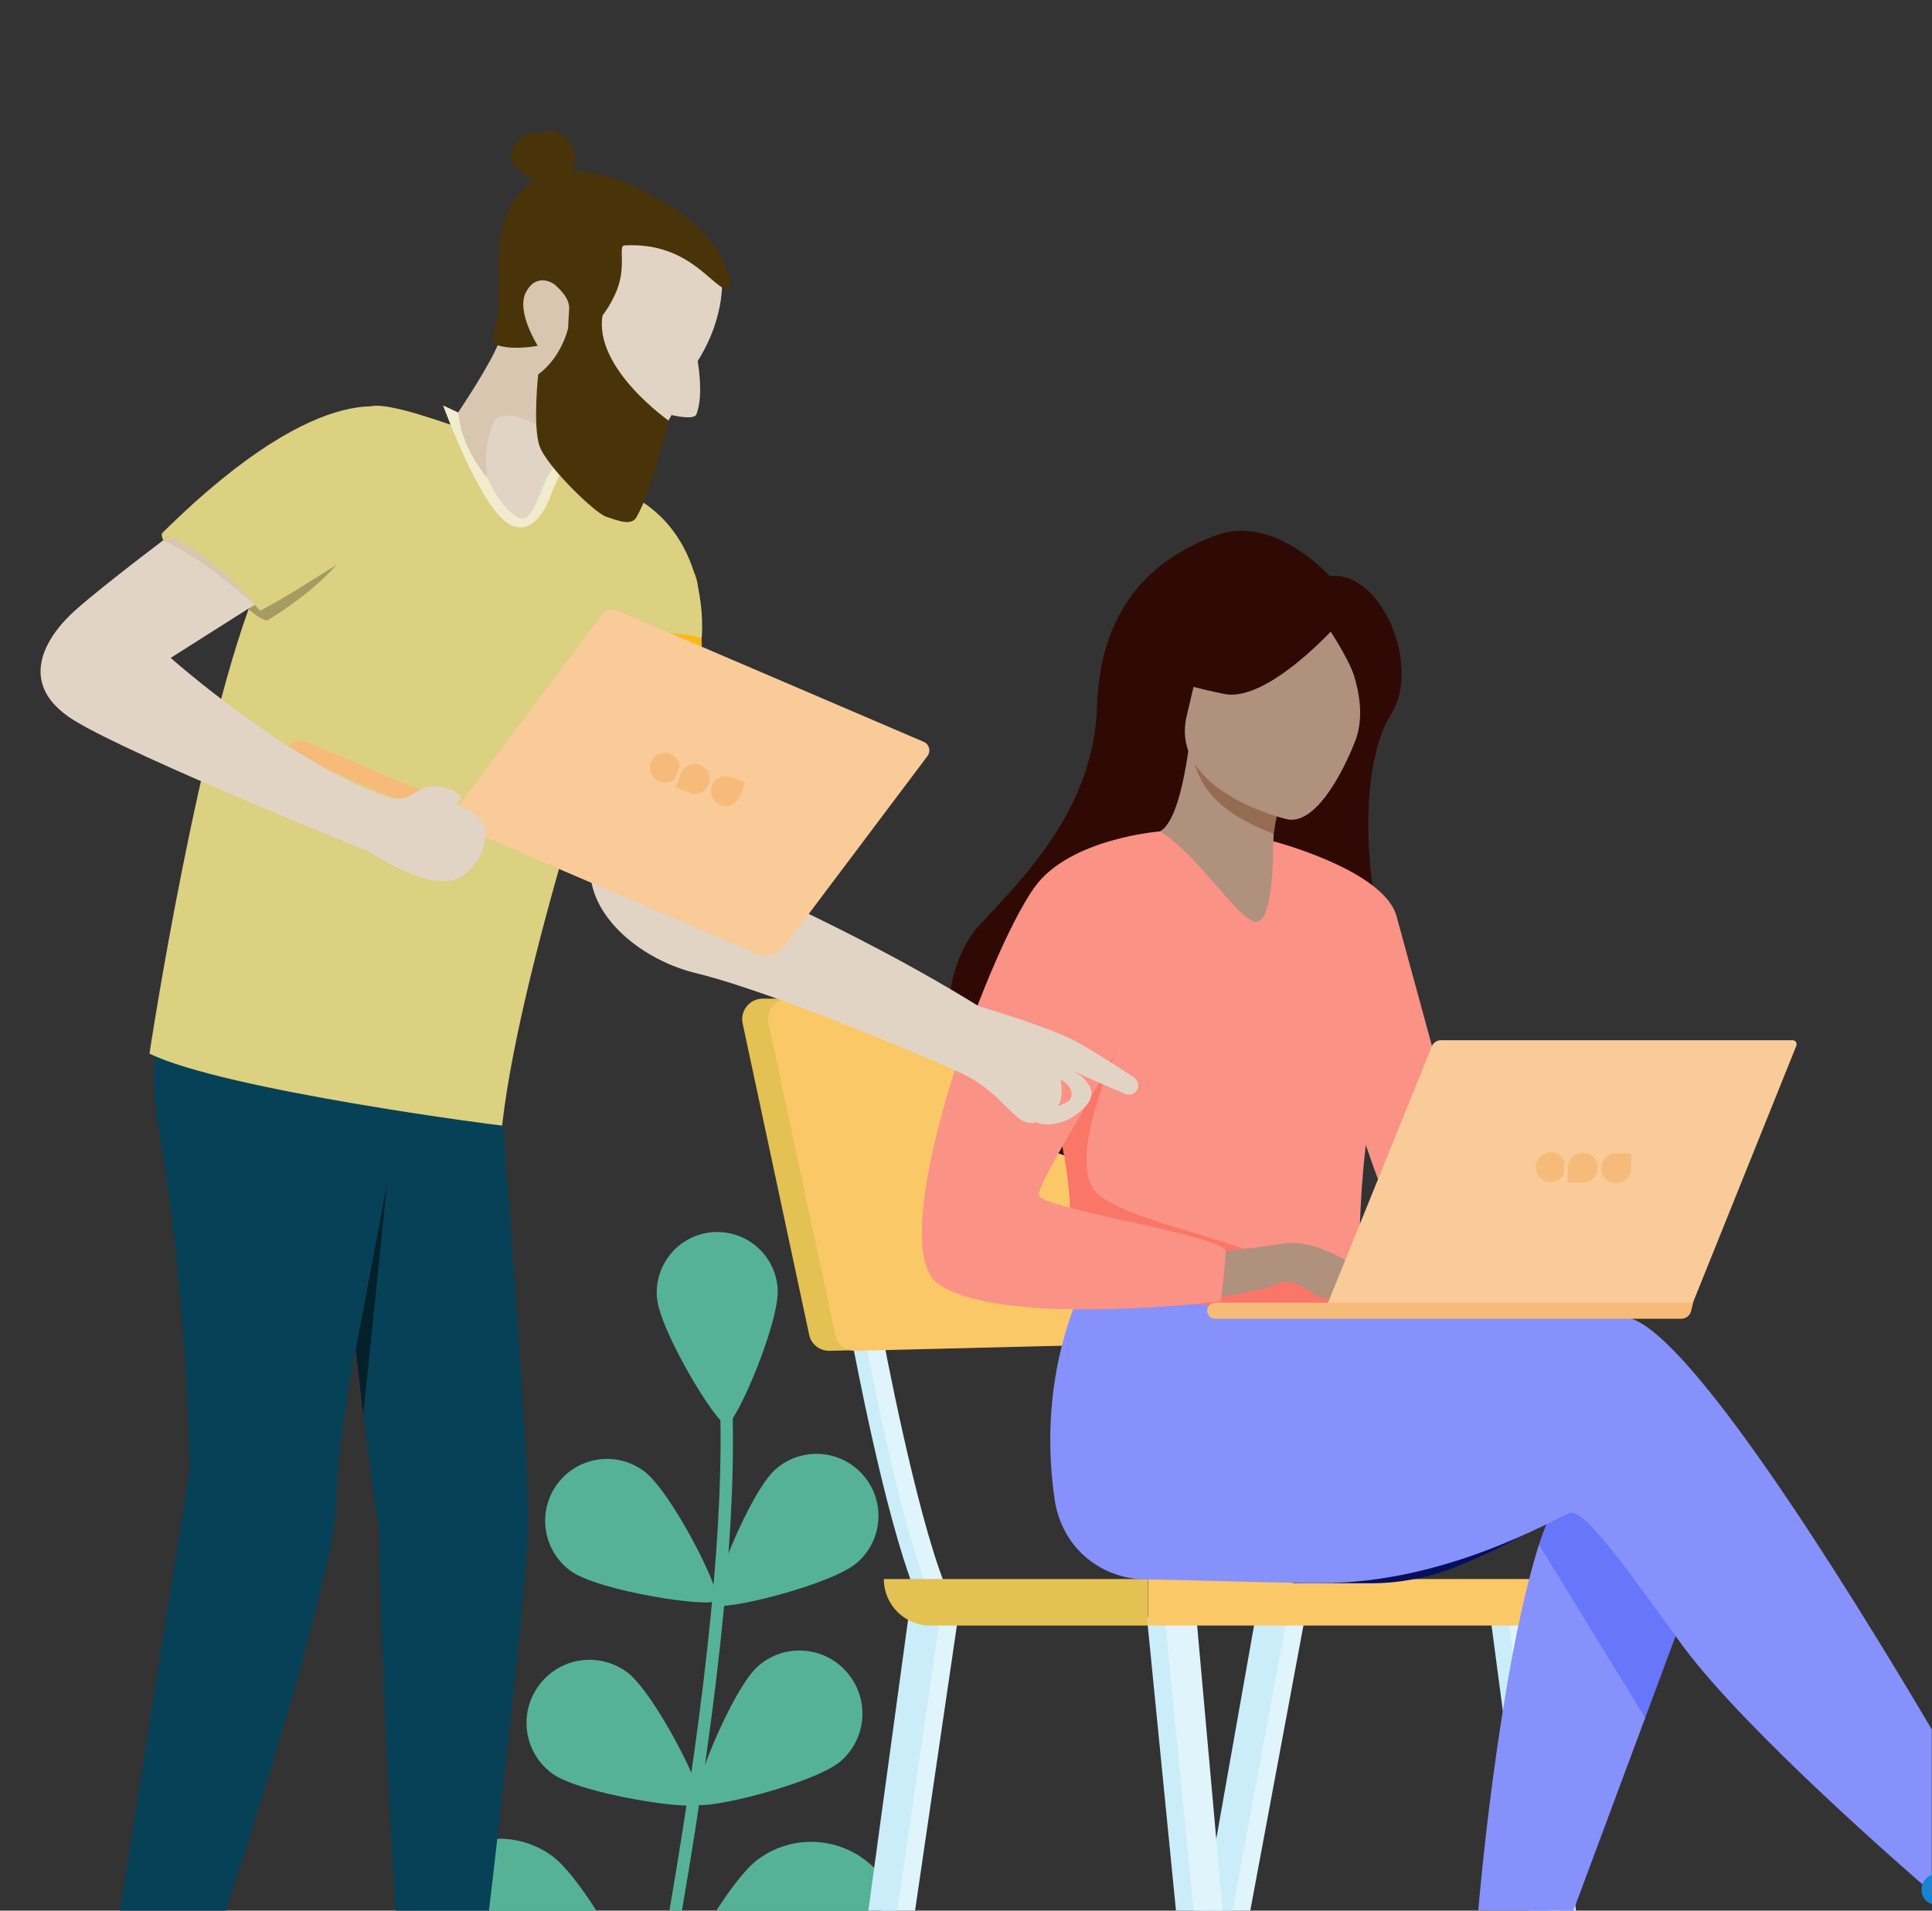
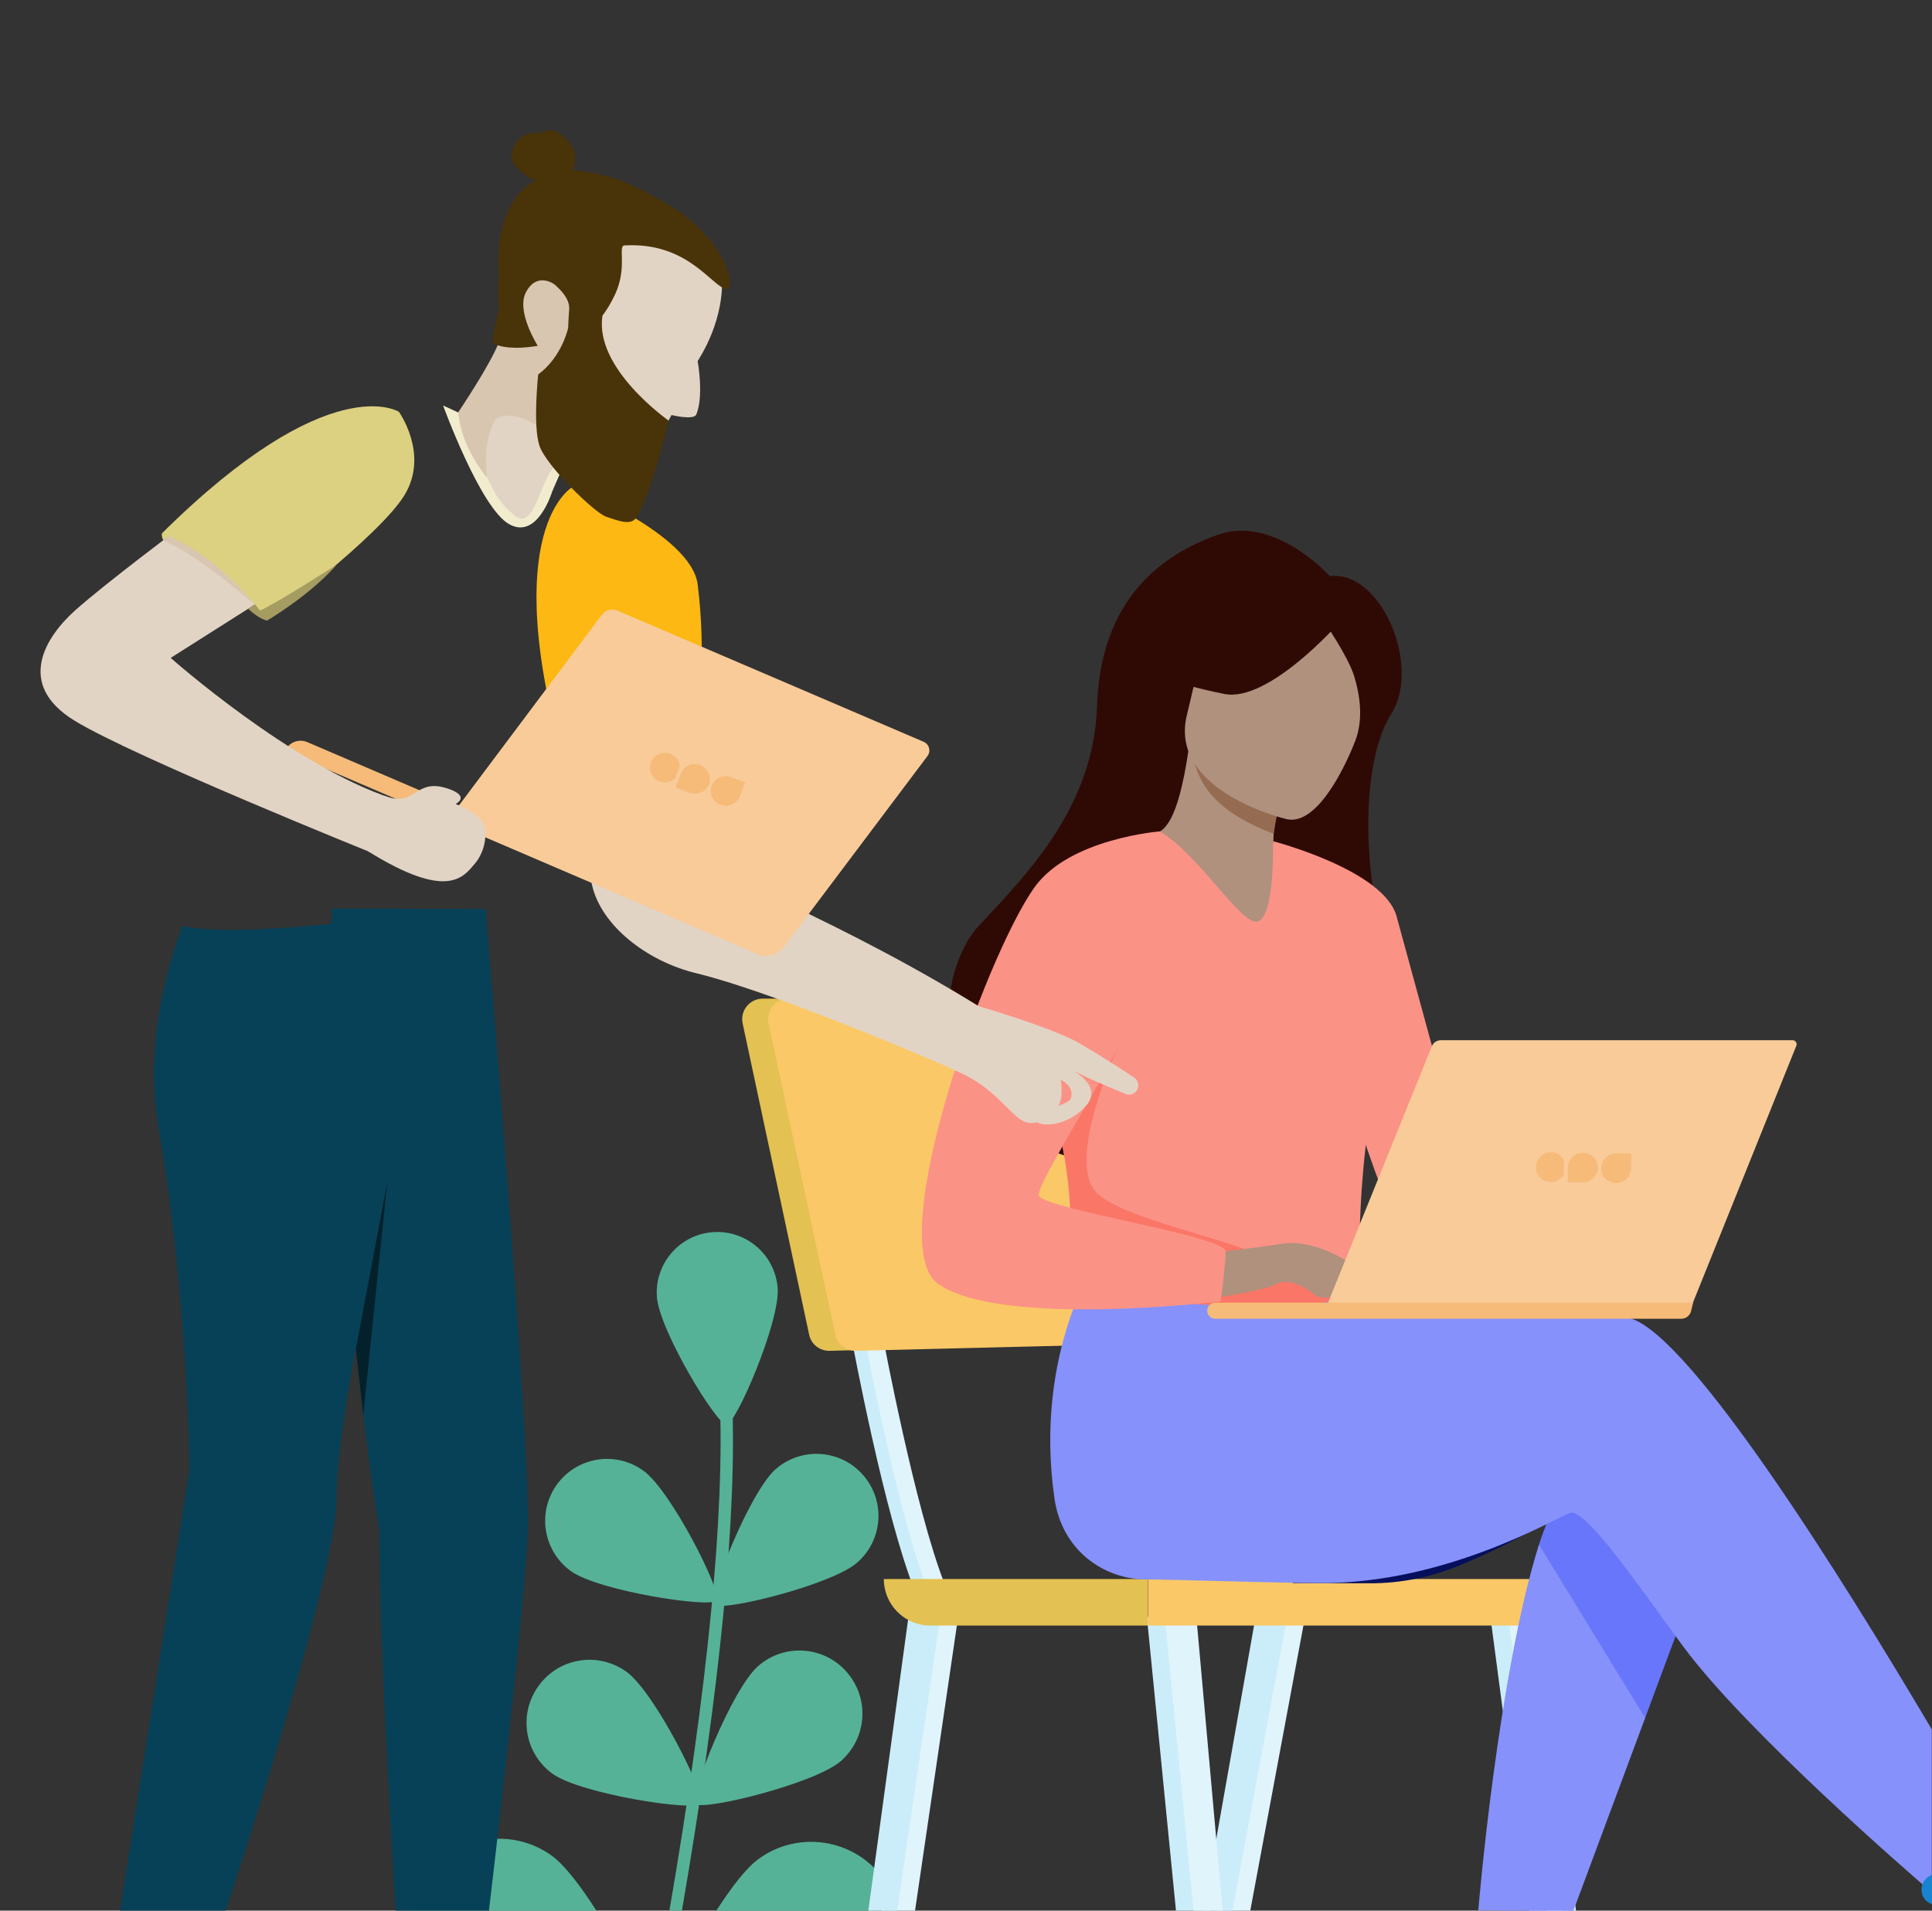
<svg xmlns="http://www.w3.org/2000/svg" xmlns:xlink="http://www.w3.org/1999/xlink" version="1.1" id="Layer_1" x="0px" y="0px" viewBox="0 0 91 90" style="enable-background:new 0 0 91 90;" xml:space="preserve">
  <rect x="0" y="0" width="91" height="90" fill="#333333" stroke="none" />
  <style type="text/css">
	.st0{clip-path:url(#SVGID_00000021084094076420406340000003492069012633795752_);}
	.st1{fill:#55B297;}
	.st2{fill:#B7EBFF;}
	.st3{fill:#A6653A;}
	.st4{fill:#050F5B;}
	.st5{fill:#3C464A;}
	.st6{fill:#1E2325;}
	.st7{fill:#9F6B49;}
	.st8{fill:#93A3A9;}
	.st9{fill:#788C94;}
	.st10{fill:#E0F4FC;}
	.st11{fill:#D6E4E9;}
	.st12{fill:#41222A;}
	.st13{fill:#775037;}
	.st14{fill:#EFD0CC;}
	.st15{fill:#3F4683;}
	.st16{fill:#FA7667;}
	.st17{fill:#834038;}
	.st18{fill:#F7BEB2;}
	.st19{fill:#16168C;}
	.st20{fill:#DADADA;}
	.st21{fill:#572B26;}
	.st22{fill:#EEBEB7;}
	.st23{fill:#BE4133;}
	.st24{fill:#2F3562;}
	.st25{fill:#F6BB79;}
	.st26{fill:#F8CB99;}
	.st27{fill:#354145;}
	.st28{fill:#5D676A;}
	.st29{fill:#DFE7E9;}
	.st30{fill:#182124;}
	.st31{fill:none;}
	.st32{clip-path:url(#SVGID_00000089567204151320758720000017878669016294812331_);}
	.st33{fill:#CBEDFA;}
	.st34{fill:#E2EAF7;}
	.st35{fill:#FFFFFF;}
	.st36{fill:#FAC867;}
	.st37{fill:#E3C152;}
	.st38{fill:#2F0A05;}
	.st39{fill:#6776FA;}
	.st40{fill:#8691FB;}
	.st41{fill:#AF917D;}
	.st42{fill:#956C52;}
	.st43{fill:#FB9286;}
	.st44{fill:#1883D0;}
	.st45{fill:#074157;}
	.st46{fill:#04212B;}
	.st47{fill:#E2D4C4;}
	.st48{fill:#E2A69C;}
	.st49{fill:#FDB813;}
	.st50{fill:#E09E48;}
	.st51{fill:#DCD081;}
	.st52{fill:#D8C6B1;}
	.st53{fill:#A59C61;}
	.st54{fill:#F1ECCD;}
	.st55{fill:#493308;}
	.st56{clip-path:url(#SVGID_00000005247109027973732530000013813250309892833414_);}
	.st57{fill:#EAF0FF;}
	.st58{clip-path:url(#SVGID_00000026164317045421519060000006054143754454941581_);}
	.st59{fill:#042C3B;}
	.st60{fill:#FF9D34;}
	.st61{fill:#EBF6FB;}
	.st62{fill:#DBEFFA;}
	.st63{fill:#9CD7F1;}
	.st64{fill:#DA9F99;}
	.st65{fill:#D08880;}
	.st66{fill:#05222D;}
	.st67{clip-path:url(#SVGID_00000119098733216401742890000005292514883487991170_);}
</style>
  <g>
    <path class="st1" d="M30.94,61.09c0.11,1.57,2.83,6.05,3.28,6.02c0.45-0.03,2.52-4.85,2.41-6.42c-0.11-1.57-1.47-2.76-3.05-2.65   C32.02,58.15,30.83,59.51,30.94,61.09z" />
    <path class="st1" d="M36.54,69.2c-1.22,1.06-3.2,6.04-2.9,6.39c0.3,0.35,5.51-0.92,6.73-1.98c1.22-1.06,1.35-2.9,0.29-4.12   C39.6,68.27,37.76,68.14,36.54,69.2z" />
    <path class="st1" d="M26.88,74c1.3,0.95,6.61,1.76,6.88,1.39c0.27-0.37-2.14-5.16-3.45-6.11c-1.31-0.95-3.13-0.66-4.08,0.65   C25.29,71.23,25.58,73.05,26.88,74z" />
    <path class="st1" d="M35.71,78.48c-1.24,1.08-3.25,6.14-2.95,6.49c0.31,0.35,5.6-0.94,6.84-2.01c1.24-1.08,1.37-2.95,0.29-4.19   C38.82,77.53,36.94,77.4,35.71,78.48z" />
    <path class="st1" d="M26.02,83.55c1.33,0.96,6.71,1.79,6.99,1.41c0.27-0.38-2.17-5.25-3.5-6.21c-1.33-0.96-3.18-0.67-4.14,0.66   C24.4,80.74,24.7,82.59,26.02,83.55z" />
    <path class="st1" d="M31.53,90h0.59c1.8-10.46,2.61-18.66,2.36-24.23c-0.01-0.31-0.02-0.53-0.01-0.63c0.01-0.16-0.11-0.3-0.27-0.31   c-0.16-0.01-0.3,0.11-0.31,0.27c-0.01,0.14,0,0.35,0.01,0.7C34.14,71.35,33.33,79.54,31.53,90z" />
    <path class="st1" d="M28.09,90c-0.74-1.16-1.5-2.15-2.09-2.58c-1.88-1.37-4.52-0.95-5.89,0.93c-0.37,0.51-0.6,1.07-0.71,1.65H28.09   z" />
    <path class="st1" d="M42.3,90c-0.13-0.53-0.36-1.05-0.7-1.52c-1.38-1.88-4.02-2.28-5.89-0.9c-0.56,0.41-1.27,1.33-1.97,2.42H42.3z" />
  </g>
  <g>
    <g>
      <g>
        <g>
          <g>
            <g>
              <polygon class="st10" points="59.77,76.16 57.31,90 58.89,90 61.47,76.16       " />
            </g>
            <polygon class="st33" points="59.14,76.16 56.69,90 58.05,90 60.63,76.16      " />
          </g>
          <g>
            <polygon class="st33" points="71.9,76.16 73.6,90 72.03,90 70.2,76.16      " />
            <g>
              <polygon class="st10" points="72.53,76.16 74.23,90 72.87,90 71.04,76.16       " />
            </g>
          </g>
          <g>
            <polygon class="st33" points="55.72,76.16 56.96,90 55.39,90 54.02,76.16      " />
            <g>
              <polygon class="st10" points="56.35,76.16 57.59,90 56.22,90 54.86,76.16       " />
            </g>
          </g>
          <g>
            <g>
              <polygon class="st10" points="43.42,76.16 41.53,90 43.1,90 45.13,76.16       " />
            </g>
            <polygon class="st33" points="42.79,76.16 40.9,90 42.26,90 44.29,76.16      " />
          </g>
          <g>
            <g>
              <path class="st34" d="M58.3,74.94l0.78-0.31c-1.4-3.54-2.9-11.6-2.92-11.68l-0.83,0.15C55.4,63.44,56.86,71.32,58.3,74.94z" />
            </g>
            <g>
              <path class="st35" d="M58.93,74.94l0.78-0.31c-1.4-3.54-2.9-11.6-2.92-11.68l-0.83,0.15C56.03,63.44,57.49,71.32,58.93,74.94z        " />
            </g>
          </g>
          <g>
            <g>
              <path class="st33" d="M43.09,74.94l0.78-0.31c-1.4-3.54-2.9-11.6-2.92-11.68l-0.83,0.15C40.19,63.44,41.65,71.32,43.09,74.94z        " />
            </g>
            <g>
              <g>
                <path class="st10" d="M43.72,74.94l0.78-0.31c-1.4-3.54-2.9-11.6-2.92-11.68l-0.83,0.15C40.82,63.44,42.28,71.32,43.72,74.94         z" />
              </g>
            </g>
          </g>
          <g>
            <g>
              <path class="st36" d="M72.11,76.57H54.07v-2.19H74.3l0,0C74.3,75.59,73.32,76.57,72.11,76.57z" />
            </g>
            <path class="st37" d="M43.81,76.57h10.25v-2.19H41.63l0,0C41.63,75.59,42.61,76.57,43.81,76.57z" />
          </g>
        </g>
        <g>
          <path class="st37" d="M54.3,47.8l3.07,14.22c0.13,0.6-0.32,1.16-0.92,1.18l-17.37,0.43c-0.47,0.01-0.88-0.31-0.97-0.77      l-3.13-14.65c-0.13-0.6,0.33-1.17,0.95-1.17h17.43C53.81,47.04,54.2,47.36,54.3,47.8z" />
          <g>
            <path class="st36" d="M55.53,47.8l3.07,14.22c0.13,0.6-0.32,1.16-0.92,1.18l-17.37,0.43c-0.47,0.01-0.88-0.31-0.97-0.77       L36.2,48.21c-0.13-0.6,0.33-1.17,0.95-1.17h17.43C55.04,47.04,55.44,47.36,55.53,47.8z" />
          </g>
        </g>
      </g>
      <g>
        <g>
          <path class="st38" d="M62.64,27.14c0,0-2.61-2.9-5.28-1.95c-2.67,0.95-5.52,3.03-5.69,8.08c-0.15,4.65-3.17,7.79-5.54,10.31      s-3.37,11.39,9.53,11.71s10.78-6.99,9.64-10.61c-1.14-3.63-1.2-8.79,0.23-11.05S65.05,26.84,62.64,27.14z" />
        </g>
        <path class="st4" d="M75.06,70.05c-1.73,1.6-4.4,2.89-6.29,3.68c-1.35,0.56-2.8,0.86-4.27,0.85l-3.64-0.01     C60.87,74.57,77.14,68.13,75.06,70.05z" />
        <g>
          <path class="st39" d="M80.39,73.12l-2.9,7.8l-4.19,8.4c0,0-0.08,0.59-1.07,0.31c-0.91-0.26-2.49,0.35-2.49,0.35      s0.79-10.94,2.75-17.22c0.5-1.61,1.33-2.92,1.95-3.65C77.48,65.51,80.39,73.12,80.39,73.12z" />
          <g>
            <path class="st40" d="M91,81.48c-4.3-7.27-11.3-18.44-14.17-19.37c-1.9-0.61-6.81-0.14-12.16-0.16l-1.14-1.88l-11.76-0.92       c0,0-3.11,4.49-2.1,11.45c0.36,2.46,2.35,3.8,4.33,3.8c1.38,0,6,0.17,8.27,0.17c5.85,0,10.87-2.99,11.67-3.3       c0.75-0.29,3.46,3.76,5.38,6.34c3,4.02,10.63,10.64,11.67,11.53V81.48z" />
          </g>
          <path class="st41" d="M60.49,42.14c0.77,0.68-1.25,1.73-2.76,1.6c-1.61-0.13-3.52-4.45-3.5-4.45c0.59-0.03,1.25-0.55,1.75-3.96      l0.25,0.09l4.26,1.53c0,0-0.51,1.35-0.51,2.67C59.98,40.41,60.28,41.96,60.49,42.14z" />
          <path class="st42" d="M60.49,36.96c0,0-0.3,1.02-0.5,2.32c-2.57-0.99-3.42-2.14-3.76-3.46L60.49,36.96z" />
          <g>
            <path class="st41" d="M60.54,38.57c0,0-5.5-1.31-4.64-4.87c0.87-3.56,1.03-6.07,4.73-5.38s4.07,2.21,4.07,3.47       C64.71,33.05,62.63,39.18,60.54,38.57z" />
          </g>
          <g>
            <path class="st38" d="M63.01,29.4c0,0-3.27,3.7-5.34,3.29c-2.5-0.51-2.99-0.86-2.99-0.86s1.6-1.1,2.68-3.02       c0.32-0.56,0.91-0.92,1.56-0.91C60.74,27.9,62.51,27.74,63.01,29.4z" />
          </g>
          <g>
            <path class="st38" d="M62.38,29.3c0,0,1.13,1.64,1.41,2.57c0.48,1.61,0.26,2.63-0.11,3.42c0,0,2.28-3.59,1.35-5.52       C64.03,27.72,62.38,29.3,62.38,29.3z" />
          </g>
          <g>
            <path class="st43" d="M64.86,50.51c-1.36,7.18-0.39,10.01-1.34,10.45c-0.37,0.17-1.18,0.43-2.34,0.51       c-3.62,0.24-9.97-0.36-10.22-1.02c-0.83-2.31-0.25-3.03-0.94-6.57c-0.07-0.38-0.16-0.78-0.27-1.23       c-0.58-2.43-1.15-3.26,0.91-7.17c1.87-3.54,3.81-6.41,3.98-6.31c1.85,1.1,3.82,4.42,4.59,4.24c0.82-0.19,0.73-3.77,0.73-3.77       S65.93,44.85,64.86,50.51z" />
          </g>
          <path class="st40" d="M77.49,80.92L74.11,90c0,0-1.06,0-2.08,0c-0.99,0-2.4-0.02-2.4-0.02s0.9-10.94,2.86-17.22L77.49,80.92z" />
          <g>
            <path class="st43" d="M59.98,39.63c0,0,5.2,1.35,5.8,3.53c0.6,2.18,3.96,14.52,3.96,14.52s-2.25,2.06-3.44,0.87       c-1.19-1.19-4.47-12.64-4.47-12.64L59.98,39.63z" />
          </g>
          <path class="st16" d="M63.01,61.25c-3.74,0.75-11.8-0.14-12.04-0.81c-0.83-2.31-0.25-3.03-0.94-6.57l2.61-4.49      c0,0-2.54,5.43-0.93,6.86c1.61,1.44,7.99,2.4,8.77,3.61C60.87,60.42,62.94,60.79,63.01,61.25z" />
          <g>
            <path class="st41" d="M56.95,59.04c0,0,2.13-0.25,3.48-0.46c1.35-0.21,2.96,0.73,3.37,1.08c0.42,0.36-0.22,0.77-0.62,0.39       c0,0,0.83,0.32,0.65,0.56c-0.18,0.24-0.91,0.18-1.23-0.1c0,0,0.53,0.21,0.34,0.42c-0.19,0.21-0.7,0.33-1.1,0       s-1.19-0.74-1.71-0.45c-0.52,0.3-2.87,0.65-2.87,0.65S57.45,60.43,56.95,59.04z" />
          </g>
          <g>
            <path class="st43" d="M54.66,39.16c0,0-4.27,0.32-5.93,2.63c-2.33,3.26-7.19,16.83-4.54,18.69c2.99,2.08,13.31,0.82,13.31,0.82       s0.23-1.75,0.23-2.35c0-0.73-8.35-1.96-8.79-2.61c-0.29-0.43,4.18-7.13,4.18-8.24S54.66,39.16,54.66,39.16z" />
          </g>
          <path class="st44" d="M91,88.3l-0.12,0.07c-0.35,0.2-0.48,0.65-0.28,1.01c0.09,0.16,0.24,0.26,0.4,0.32V88.3z" />
        </g>
        <g>
          <g>
            <g>
              <path class="st26" d="M62.35,61.86h17.19l5.07-12.6c0.05-0.12-0.04-0.26-0.17-0.26H67.87c-0.19,0-0.36,0.11-0.43,0.29        L62.35,61.86z" />
            </g>
            <path class="st25" d="M79.75,61.36H57.24c-0.21,0-0.38,0.17-0.38,0.38l0,0c0,0.21,0.17,0.38,0.38,0.38h21.95       c0.21,0,0.4-0.14,0.46-0.35L79.75,61.36z" />
          </g>
          <g>
            <path class="st25" d="M74.57,54.3c-0.39-0.01-0.71,0.3-0.72,0.69l-0.01,0.7l0.7,0.01c0.39,0.01,0.71-0.3,0.72-0.69       C75.27,54.62,74.96,54.31,74.57,54.3z" />
            <path class="st25" d="M76.83,55.04l0.01-0.7l-0.7-0.01c-0.39-0.01-0.71,0.3-0.72,0.69c-0.01,0.39,0.3,0.7,0.69,0.71       C76.5,55.73,76.82,55.42,76.83,55.04L76.83,55.04z" />
            <path class="st25" d="M73.06,54.28c-0.39-0.01-0.71,0.3-0.72,0.69c-0.01,0.39,0.3,0.7,0.69,0.71c0.27,0,0.51-0.14,0.63-0.37       l0.01-0.64C73.57,54.44,73.33,54.28,73.06,54.28z" />
          </g>
        </g>
      </g>
    </g>
    <g>
      <g>
        <g>
          <path class="st45" d="M22.87,42.82c0,0,2.15,25.46,1.99,29.32S23.03,90,23.03,90s-1.77,0-4.4,0c0,0-0.79-12.67-0.76-17.86      c0,0-2.25-13.52-2.25-29.34C15.62,42.8,19.3,42.8,22.87,42.82z" />
        </g>
        <path class="st45" d="M8.6,43.62c0,0-1.97,4.7-1.15,9.42c1.37,7.79,1.48,16.13,1.48,16.13L5.65,90c0,0,2.46,0,4.98,0     c0,0,5.22-15.62,5.22-19.42c0-3.81,1.99-11.99,2.64-16.44s2.17-11.25,2.17-11.25S11.44,44.29,8.6,43.62z" />
        <polygon class="st46" points="16.76,63.55 18.24,55.7 17.11,66.66    " />
      </g>
      <g>
        <g>
          <g>
            <g>
              <g>
                <path class="st47" d="M26.76,34.95c0,0,1.99-1.61,5.14-1.5l0.56,7.07c0,0,7.63,3.07,14.12,7.18l-1.52,2.74         c0,0-8.22-3.61-12.28-4.6c-2.33-0.57-4.45-2.24-4.89-4.13C27.45,39.82,26.76,34.95,26.76,34.95z" />
              </g>
-               <path class="st48" d="M31.92,33.76c0,0-3.43,1.21-4.98,2.44l-0.06-0.37C26.89,35.83,28.54,34.4,31.92,33.76z" />
+               <path class="st48" d="M31.92,33.76c0,0-3.43,1.21-4.98,2.44l-0.06-0.37z" />
              <g>
                <path class="st49" d="M26.98,22.93c0,0-3.59,1.92-0.37,13.18c0,0,1.95-1.93,6.28-2.5c0,0,0.39-2.79-0.03-6.09         C32.55,25.17,26.98,22.93,26.98,22.93z" />
                <g>
                  <path class="st50" d="M31.92,33.76c0,0,0.64-0.17,0.97-0.15c0,0-0.2,0.28-0.95,0.53L31.92,33.76z" />
                </g>
                <path class="st50" d="M26.61,36.11c0,0,0.12,0.09,0.33,0.1l-0.06-0.37L26.61,36.11z" />
              </g>
            </g>
          </g>
          <path class="st47" d="M45.87,47.33c0,0,3.67,1.05,5.02,1.84c0.96,0.56,2.01,1.24,2.53,1.59c0.19,0.13,0.25,0.38,0.14,0.58l0,0      c-0.11,0.19-0.34,0.28-0.54,0.19c-0.54-0.22-1.61-0.66-2.52-1.12c0,0,1.49,0.75,0.65,1.68c-0.74,0.82-1.67,0.96-2.16,0.84      c-0.15-0.03-0.25-0.17-0.25-0.32v0c0-0.2,0.17-0.34,0.37-0.32c0.17,0.02,1.25-0.33,1.32-0.52c0.22-0.61-0.47-0.91-0.47-0.91      s0.17,0.9-0.15,1.28c-0.32,0.38-0.98,1.02-1.65,0.65c-0.66-0.37-1.36-1.6-3.11-2.34S45.87,47.33,45.87,47.33z" />
        </g>
        <g>
-           <path class="st51" d="M7.04,49.63c0,0,2.36-15.62,5.2-22.3s4.09-7.8,5.21-8.18c1.12-0.38,7.2,2.12,11.68,3.91      c4.48,1.79,3.92,7,3.92,7s-1.3-0.44-3.27-0.11c0,0-5.21,14.91-6.13,23.07C23.65,53.04,10.55,51.35,7.04,49.63z" />
-         </g>
+           </g>
        <g>
          <g>
            <path class="st25" d="M36.26,44.3l-21.78-9.34c-0.41-0.18-0.89,0.01-1.06,0.43l0,0l22.52,9.65L36.26,44.3z" />
            <g>
              <path class="st26" d="M21.07,38.67l7.27-9.7c0.18-0.24,0.49-0.32,0.76-0.2l14.4,6.17c0.27,0.11,0.36,0.45,0.18,0.68        l-6.76,8.99c-0.29,0.38-0.8,0.52-1.24,0.33L21.07,38.67z" />
            </g>
            <g>
              <path class="st25" d="M32.98,36.04c-0.36-0.14-0.77,0.04-0.91,0.4l-0.25,0.65l0.66,0.25c0.36,0.14,0.77-0.04,0.91-0.4        C33.52,36.59,33.34,36.18,32.98,36.04z" />
              <path class="st25" d="M34.85,37.51l0.25-0.65l-0.66-0.25c-0.36-0.14-0.77,0.04-0.91,0.4s0.04,0.76,0.41,0.9        C34.3,38.05,34.71,37.87,34.85,37.51L34.85,37.51z" />
              <path class="st25" d="M31.57,35.51c-0.36-0.14-0.77,0.04-0.91,0.4c-0.14,0.36,0.04,0.76,0.41,0.9        c0.25,0.1,0.53,0.04,0.72-0.13l0.23-0.6C31.99,35.83,31.82,35.61,31.57,35.51z" />
            </g>
          </g>
          <g>
            <g>
              <path class="st47" d="M8.65,24.72c0,0,2.25,0.92,3.6,3.6l-4.21,2.67c0,0,5.7,5.06,10.42,6.62l-0.78,2.63        c0,0-11.4-4.59-14.18-6.3S2.15,30,3.53,28.76S8.65,24.72,8.65,24.72z" />
              <path class="st47" d="M18.09,37.48c0,0,0.67,0.31,1.2,0.02c0.53-0.29,0.87-0.69,1.87-0.33c1,0.36,0.3,0.7,0.3,0.7        s0.85,0.34,1.2,0.76c0.35,0.42,0.24,1.43-0.3,2.06c-0.54,0.63-1.28,1.74-5.04-0.6L18.09,37.48z" />
            </g>
            <path class="st52" d="M12,28.49c0,0-2.58-2.31-4.32-3.03l0.29-0.22C7.97,25.24,9.93,25.96,12,28.49z" />
            <g>
              <g>
                <path class="st51" d="M18.79,19.4c0,0-3.25-2.12-11.17,5.73c0,0,2.5,0.75,4.96,4.09c0,0,5.32-3.98,6.48-5.91         C20.22,21.39,18.79,19.4,18.79,19.4z" />
              </g>
              <g>
                <g>
                  <path class="st53" d="M12.23,28.77l0.35,0.46c0,0,1.99-1.16,3.27-2.62C15.84,26.6,13.19,28.33,12.23,28.77z" />
                </g>
                <g>
                  <path class="st53" d="M12,28.49c0,0,0.44,0.46,0.57,0.74c0,0-0.32-0.04-0.88-0.55L12,28.49z" />
                </g>
              </g>
              <g>
                <path class="st51" d="M7.62,25.13c0,0-0.02,0.14,0.07,0.32l0.29-0.22L7.62,25.13z" />
              </g>
            </g>
          </g>
        </g>
        <g>
          <path class="st54" d="M23.62,20.37l-2.75-1.27c0,0,1.76,4.84,3.11,5.59c1.34,0.76,2.03-1.54,2.03-1.54l0.58-1.33L23.62,20.37z" />
          <g>
            <path class="st47" d="M33.99,12.9c0,0,0.28,1.87-1.13,4.11c0,0,0.3,1.61-0.06,2.51c-0.12,0.29-1.17,0.03-1.17,0.03       s-0.83,1.53-1.17,2.13s-0.62,1.09-1.43,0.82c-0.81-0.27-2.25-1.01-2.91-0.49c-0.66,0.52-0.94,2.98-1.83,2.31       c-1.77-1.32-1.81-3.98-2.13-5.3c0,0,1.5-1.89,1.46-4.2c-0.04-2.31,0.93-5.12,3.18-5.48C29.04,8.99,33.89,10.15,33.99,12.9z" />
            <path class="st52" d="M24.41,12.79c0,0,3.2,0.64,3.31,0.71c0,0-1.68,3.37-1.17,4.25c0.16,0.28-0.16,3.25,1.98,4.53       c0,0-3.08-2.27-3.8-2.53c-0.71-0.26-1.25-0.2-1.4,0.03c-0.64,1.07-0.39,2.72-0.39,2.72s-1.25-1.44-1.35-3.09       c0,0,1.58-2.34,1.93-3.35C23.89,15.04,24.41,12.79,24.41,12.79z" />
            <g>
              <path class="st55" d="M31.49,19.81c0,0-3.52-2.46-3.11-4.95c0.15-0.19,0.37-0.52,0.59-0.99c0.6-1.29,0.11-2.3,0.45-2.31        c2.88-0.16,4,1.77,4.73,2.05c0.65,0.26,0.11-2.36-2.72-3.99c-1.45-0.83-2.46-1.43-4.46-1.6c0,0,0.21-0.32,0.09-0.85        c-0.12-0.53-0.99-1.36-1.53-0.9c0,0-0.96-0.19-1.31,0.62c-0.21,0.49-0.24,0.7,0.3,1.17c0.54,0.47,0.73,0.43,0.73,0.43        s-2,0.74-1.76,4.54l0,0c-0.06,0.84,0,1.44,0,1.44c-0.04,0.57-0.45,1.62-0.19,1.74c0.74,0.33,2.03,0.08,2.03,0.08        s-1.03-1.61-0.56-2.52c0.47-0.91,1.24-0.49,1.42-0.31c0.19,0.18,0.65,0.6,0.62,1.11c-0.03,0.36-0.05,0.88-0.05,0.88        s-0.28,1.35-1.41,2.19c0,0-0.26,2.41,0.06,3.36c0.32,0.95,2.6,3.16,3.14,3.34c0.54,0.18,1.19,0.45,1.43,0.02        C30.78,22.96,31.49,19.81,31.49,19.81z" />
            </g>
          </g>
        </g>
      </g>
    </g>
  </g>
  <rect class="st31" width="91" height="90" />
  <g>
    <defs>
      <rect id="SVGID_00000000920057186570167070000009906376494076863647_" y="-111.82" width="91" height="90" />
    </defs>
    <clipPath id="SVGID_00000031901564302961666940000008180609166357948316_">
      <use xlink:href="#SVGID_00000000920057186570167070000009906376494076863647_" style="overflow:visible;" />
    </clipPath>
    <g style="clip-path:url(#SVGID_00000031901564302961666940000008180609166357948316_);">
      <path class="st1" d="M17.57,38.16c0.02,0.01,0.04,0.02,0.05,0.02c0.15,0.04,0.31-0.05,0.36-0.2    c11.25-40.41,17.1-70.25,16.49-84.03c-0.01-0.31-0.02-0.53-0.01-0.63c0.01-0.16-0.11-0.3-0.27-0.31c-0.16-0.01-0.3,0.11-0.31,0.27    c-0.01,0.14,0,0.35,0.01,0.7c0.61,13.72-5.25,43.5-16.47,83.85C17.39,37.96,17.45,38.1,17.57,38.16z" />
      <path class="st1" d="M34.56-0.5c-3.07,1.25-10.24,9.61-9.88,10.49c0.36,0.88,11.33,1.88,14.4,0.63c3.07-1.25,4.55-4.74,3.3-7.81    C41.13-0.26,37.63-1.74,34.56-0.5z" />
      <path class="st1" d="M11.21,7c2.67,1.96,13.55,3.68,14.11,2.92c0.56-0.76-4.34-10.63-7.01-12.59c-2.67-1.96-6.43-1.38-8.39,1.29    C7.96,1.28,8.54,5.04,11.21,7z" />
      <path class="st1" d="M31.25,12.9c-3.07,1.25-10.24,9.61-9.88,10.49c0.36,0.88,11.33,1.88,14.4,0.63c3.07-1.25,4.55-4.74,3.3-7.81    C37.82,13.14,34.32,11.66,31.25,12.9z" />
      <path class="st1" d="M7.89,20.4c2.67,1.96,13.55,3.68,14.11,2.92c0.56-0.76-4.34-10.63-7.01-12.59c-2.67-1.96-6.43-1.38-8.39,1.29    C4.65,14.68,5.22,18.44,7.89,20.4z" />
      <path class="st1" d="M30.53,31.92C27.22,31.9,17.4,36.9,17.4,37.85c0,0.95,9.76,6.05,13.07,6.07c3.31,0.02,6.01-2.65,6.03-5.97    C36.52,34.64,33.85,31.94,30.53,31.92z" />
      <path class="st1" d="M4.23,33.41c2.4,2.28,12.99,5.34,13.64,4.66c0.65-0.69-2.98-11.09-5.39-13.37c-2.4-2.28-6.2-2.18-8.48,0.23    C1.72,27.33,1.83,31.13,4.23,33.41z" />
    </g>
  </g>
  <rect class="st31" width="91" height="90" />
</svg>